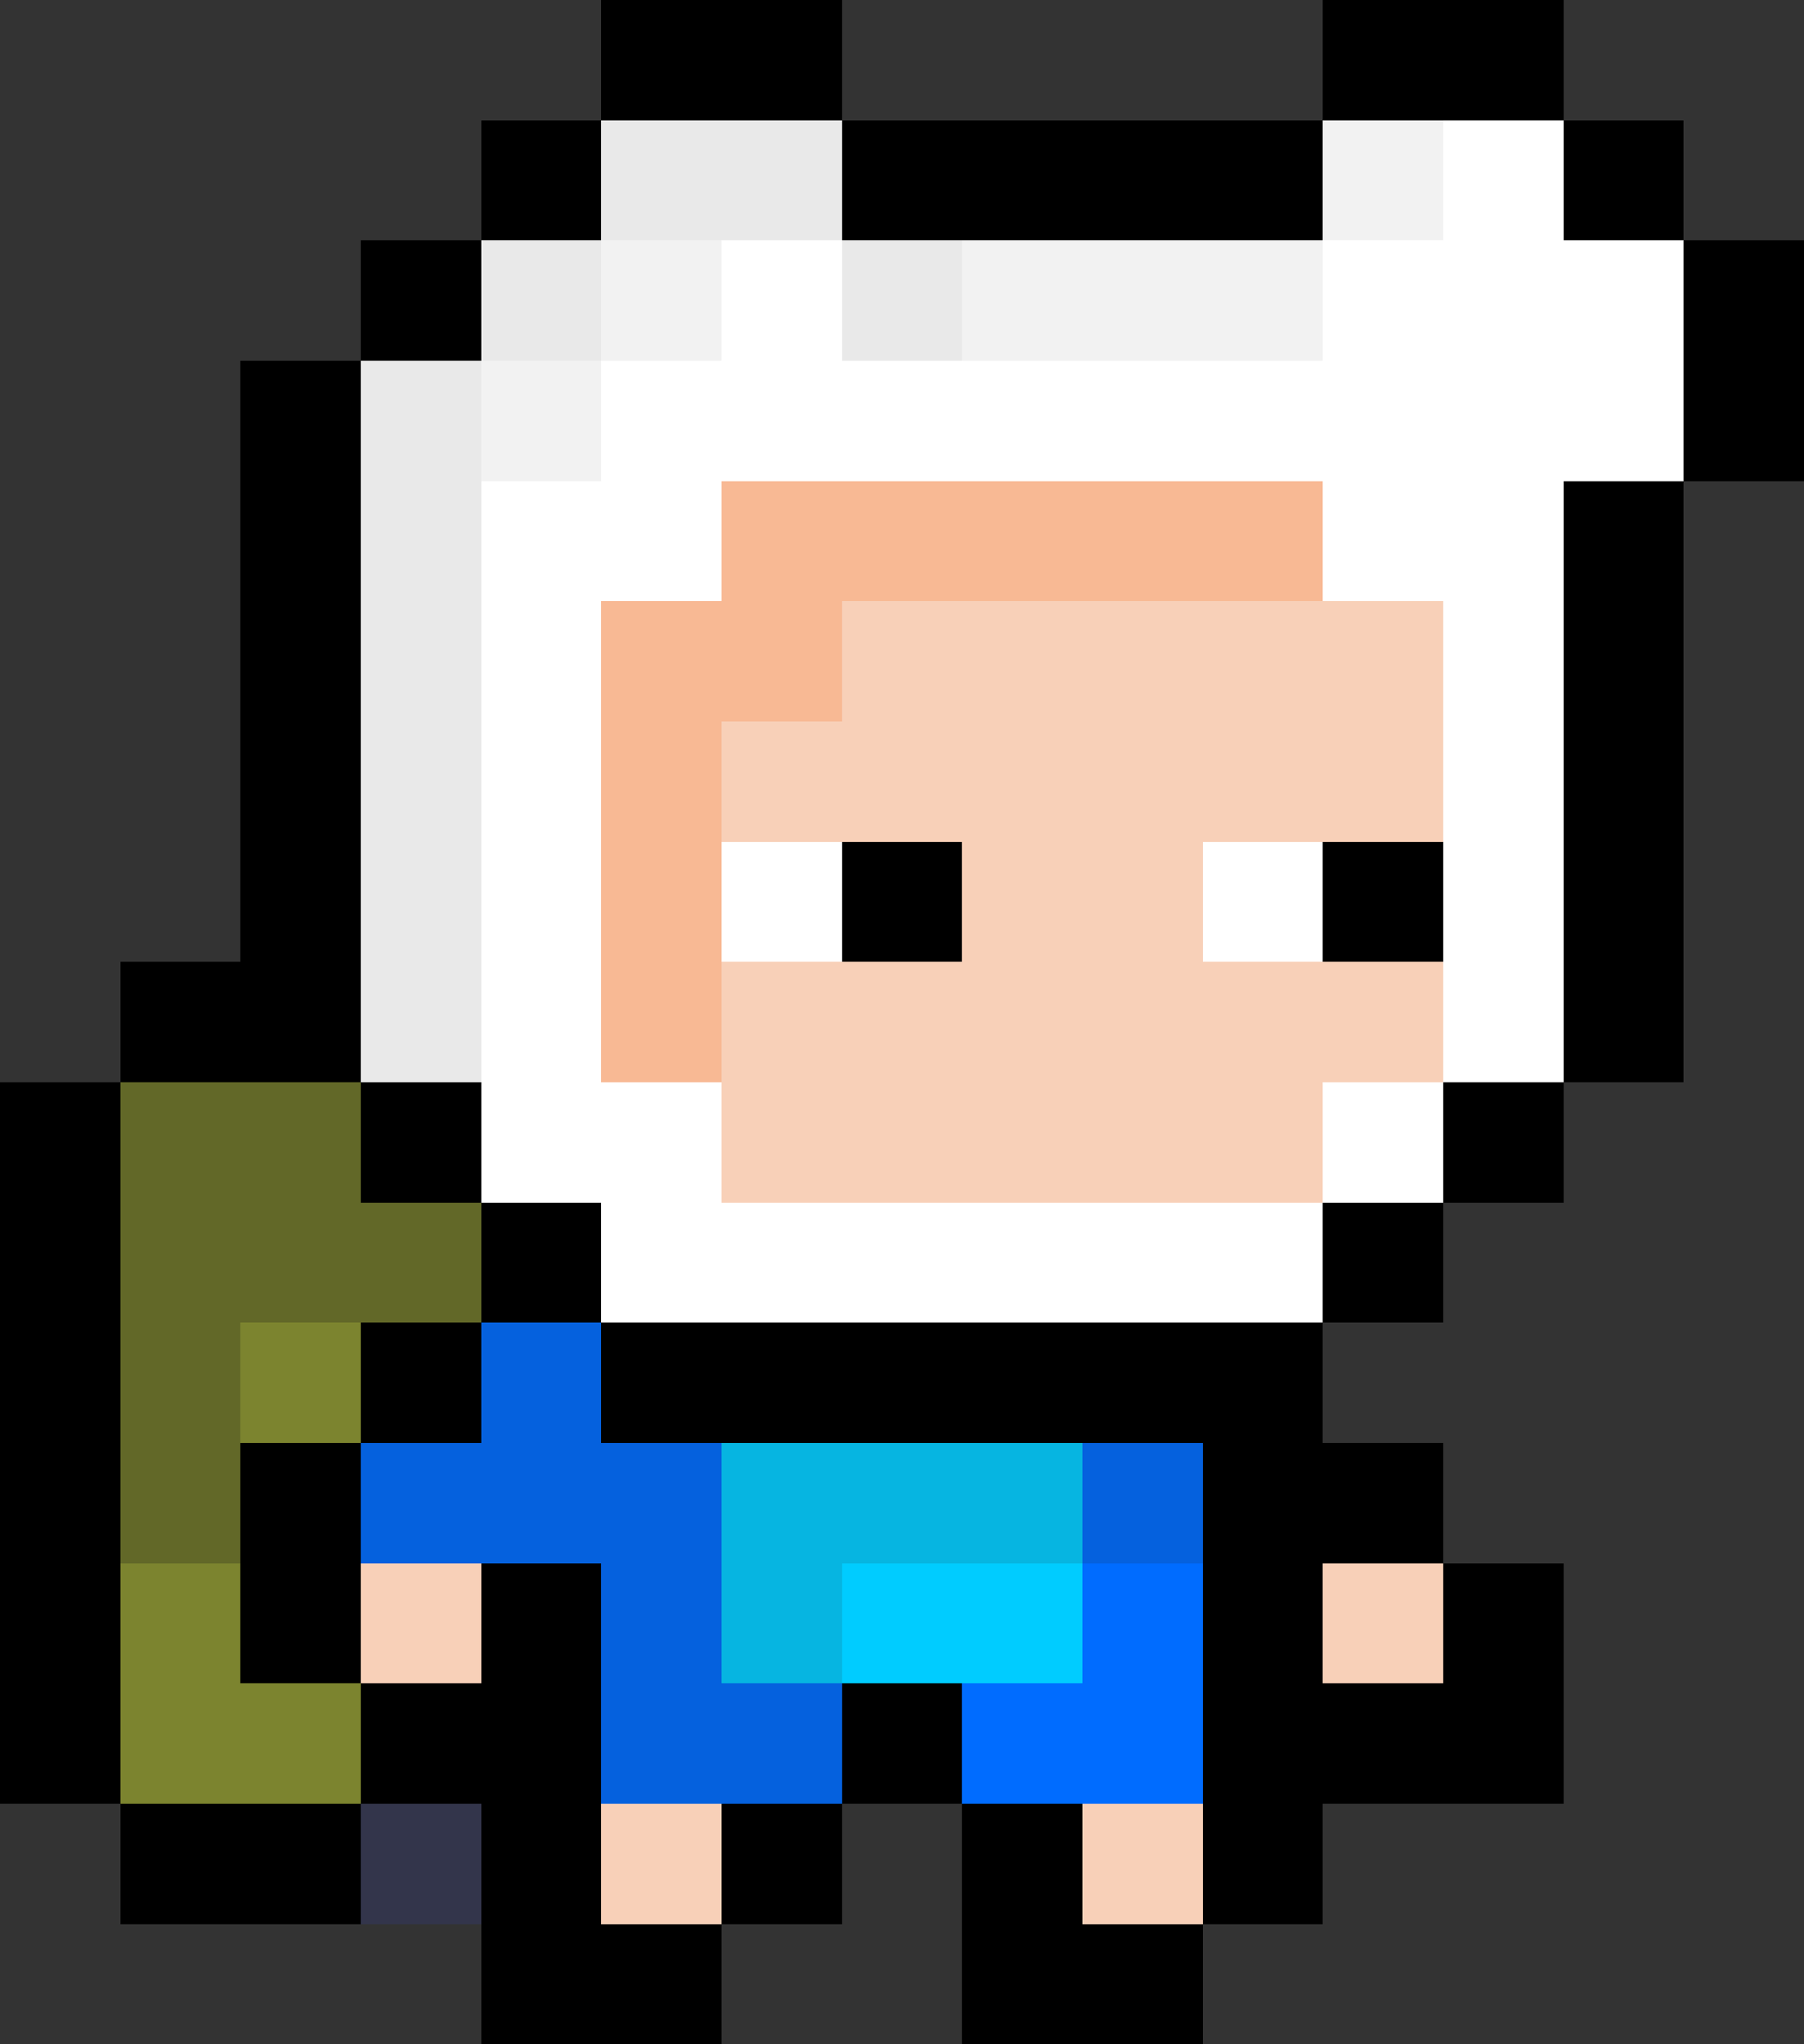
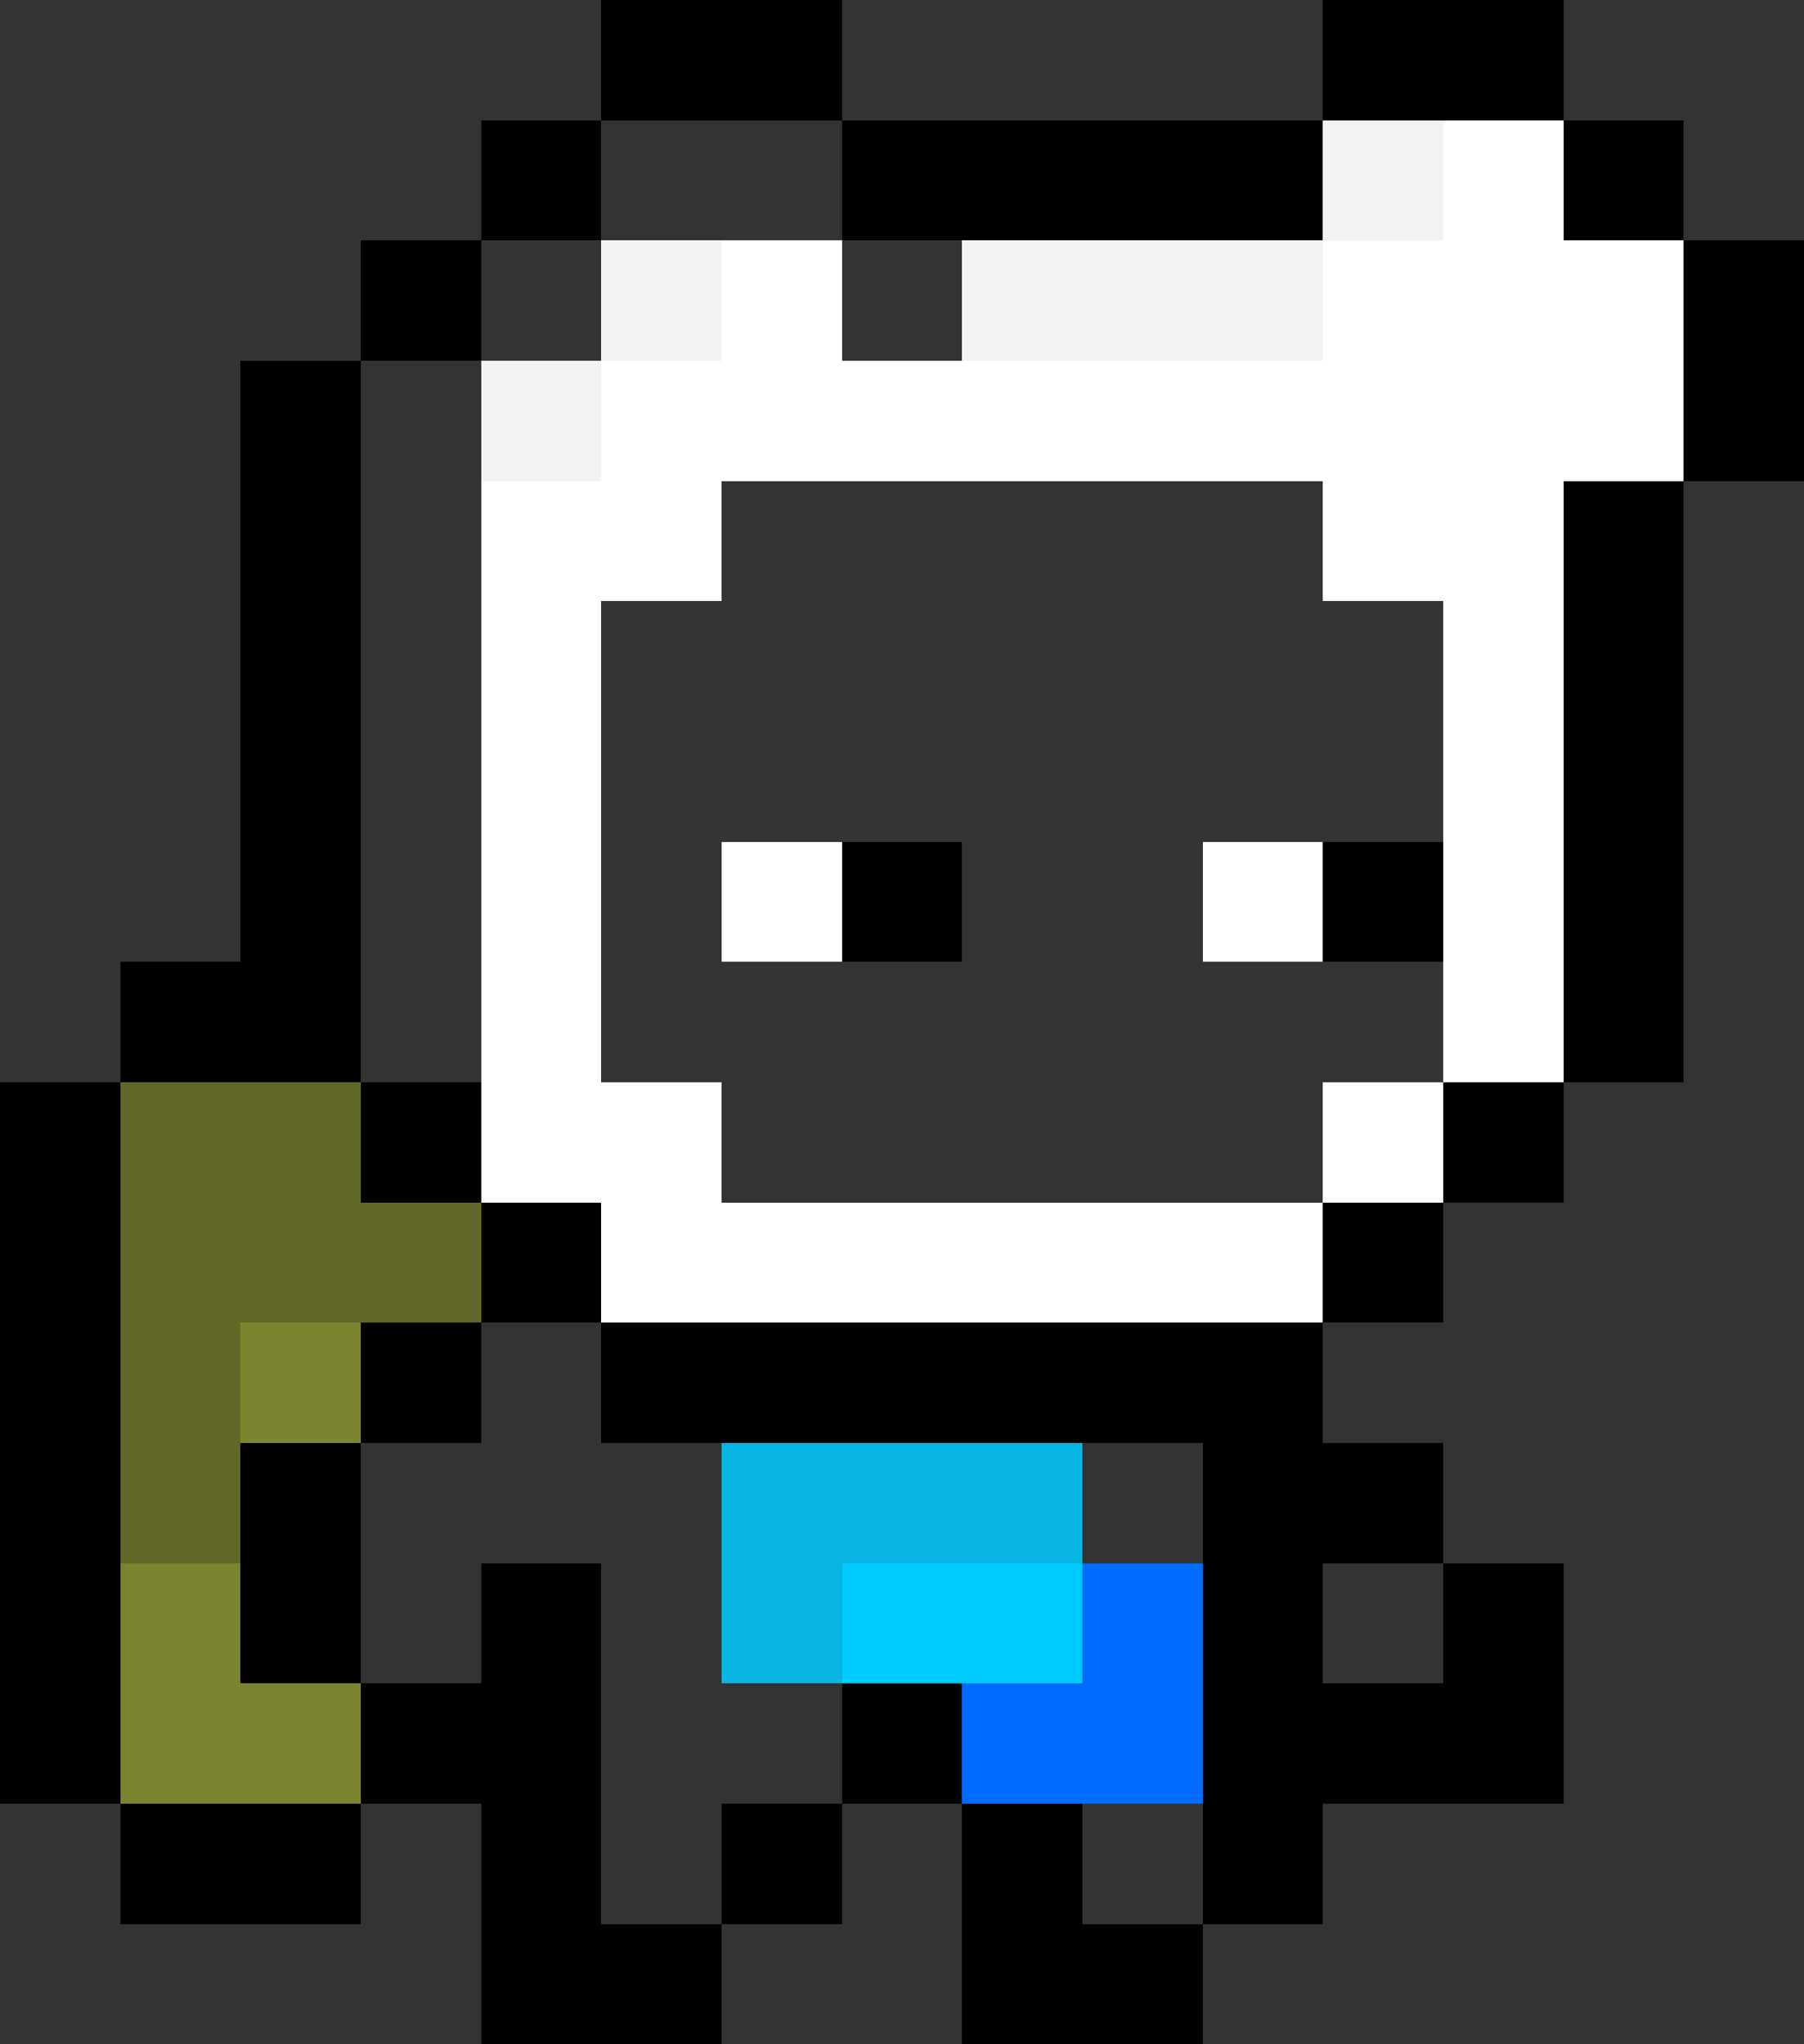
<svg xmlns="http://www.w3.org/2000/svg" viewBox="0 -0.5 15 17" shape-rendering="crispEdges">
  <rect x="0" y="-0.5" width="15" height="17" fill="#333333" stroke="none" />
  <path stroke="#000000" d="M5 0h2M11 0h2M4 1h1M7 1h4M13 1h1M3 2h1M14 2h1M2 3h1M14 3h1M2 4h1M13 4h1M2 5h1M13 5h1M2 6h1M13 6h1M2 7h1M7 7h1M11 7h1M13 7h1M1 8h2M13 8h1M0 9h1M3 9h1M12 9h1M0 10h1M4 10h1M11 10h1M0 11h1M3 11h1M5 11h6M0 12h1M2 12h1M10 12h2M0 13h1M2 13h1M4 13h1M10 13h1M12 13h1M0 14h1M3 14h2M7 14h1M10 14h3M1 15h2M4 15h1M6 15h1M8 15h1M10 15h1M4 16h2M8 16h2" />
-   <path stroke="#e9e9e9" d="M5 1h2M4 2h1M7 2h1M3 3h1M3 4h1M3 5h1M3 6h1M3 7h1M3 8h1" />
  <path stroke="#f2f2f2" d="M11 1h1M5 2h1M8 2h3M4 3h1" />
  <path stroke="#ffffff" d="M12 1h1M6 2h1M11 2h3M5 3h9M4 4h2M11 4h2M4 5h1M12 5h1M4 6h1M12 6h1M4 7h1M6 7h1M10 7h1M12 7h1M4 8h1M12 8h1M4 9h2M11 9h1M5 10h6" />
-   <path stroke="#f8b994" d="M6 4h5M5 5h2M5 6h1M5 7h1M5 8h1" />
-   <path stroke="#f8d0b8" d="M7 5h5M6 6h6M8 7h2M6 8h6M6 9h5M3 13h1M11 13h1M5 15h1M9 15h1" />
  <path stroke="#626828" d="M1 9h2M1 10h3M1 11h1M1 12h1" />
  <path stroke="#7c842f" d="M2 11h1M1 13h1M1 14h2" />
-   <path stroke="#0561de" d="M4 11h1M3 12h3M9 12h1M5 13h1M5 14h2" />
  <path stroke="#06b5e1" d="M6 12h3M6 13h1" />
  <path stroke="#00ccff" d="M7 13h2" />
  <path stroke="#006cff" d="M9 13h1M8 14h2" />
-   <path stroke="#33354b" d="M3 15h1" />
</svg>